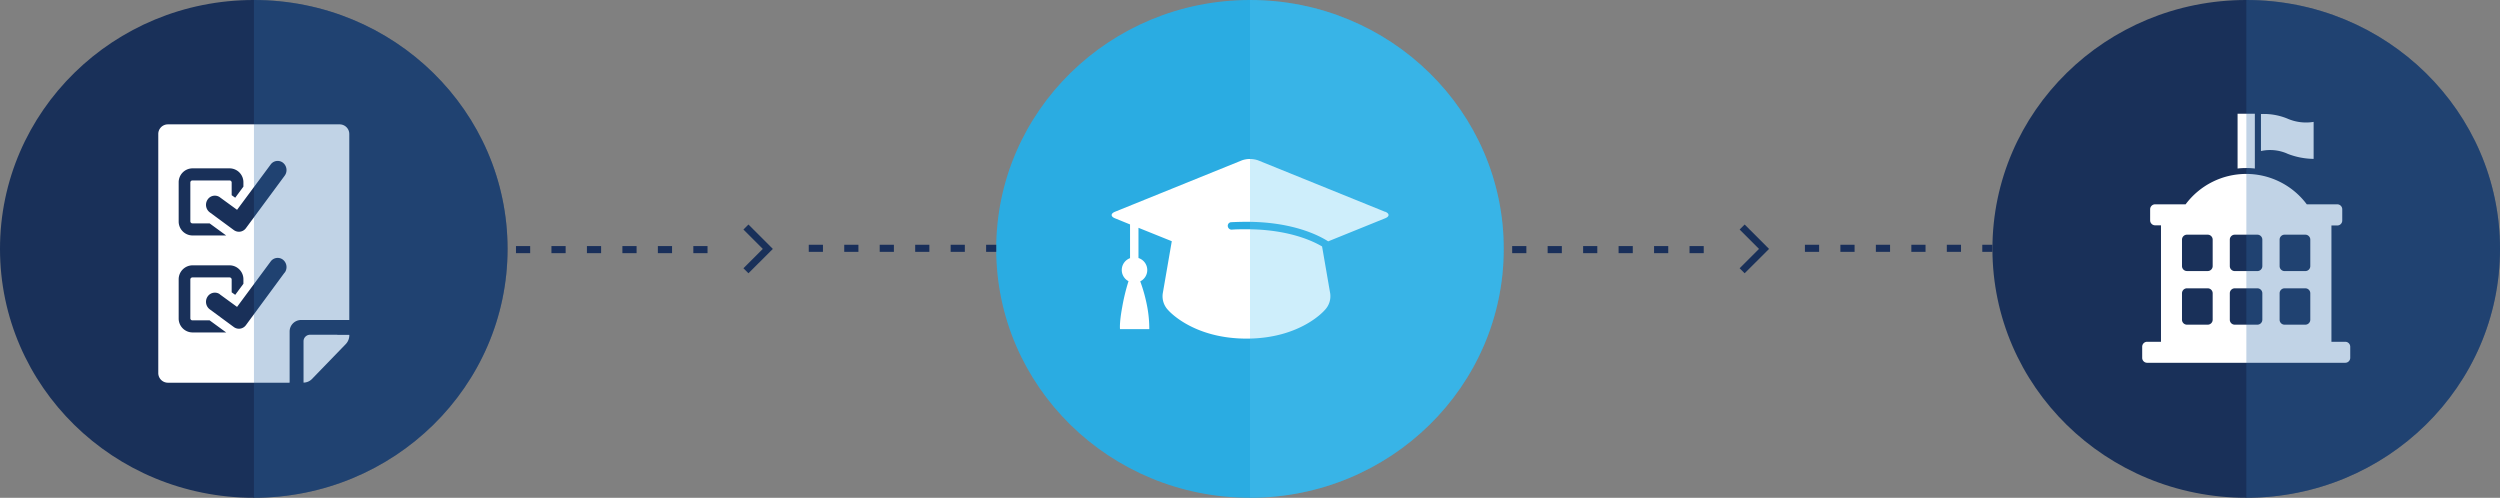
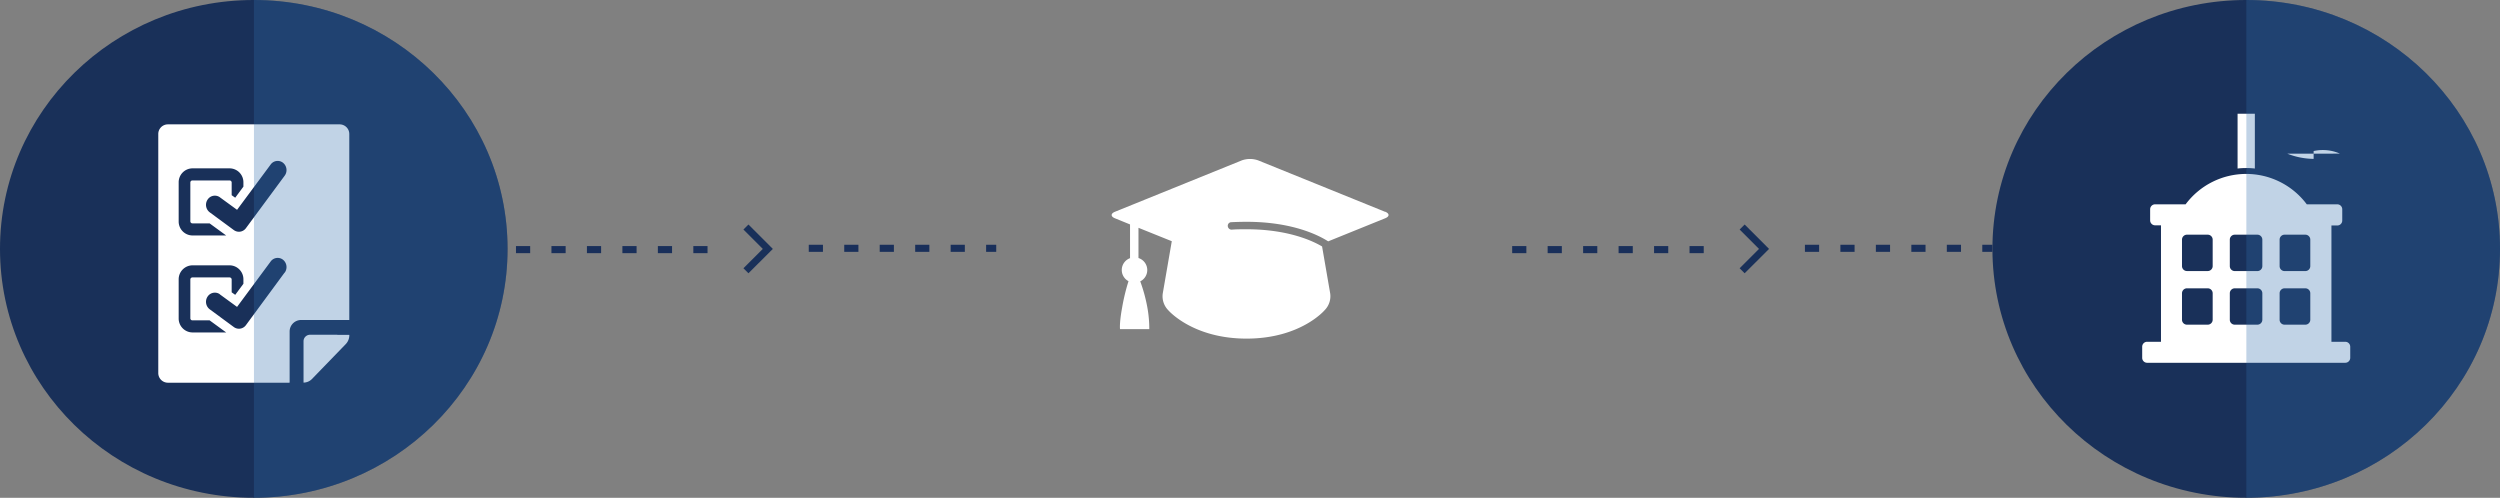
<svg xmlns="http://www.w3.org/2000/svg" viewBox="0 0 704.78 140.33">
  <rect x="0" y="0" width="704.78" height="140.33" fill="#808080" stroke="none" />
  <defs>
    <clipPath id="clip-path" transform="translate(0 0)">
      <rect width="143.09" height="140.33" fill="none" />
    </clipPath>
    <clipPath id="clip-path-2" transform="translate(0 0)">
      <rect x="44.62" y="35.05" width="53.85" height="72.83" fill="none" />
    </clipPath>
    <clipPath id="clip-path-3" transform="translate(0 0)">
      <rect x="71.54" width="71.54" height="140.33" fill="none" />
    </clipPath>
    <clipPath id="clip-path-4" transform="translate(0 0)">
      <rect x="51.51" y="-15.59" width="111.62" height="158.14" fill="none" />
    </clipPath>
    <clipPath id="clip-path-5" transform="translate(0 0)">
-       <rect x="280.84" width="143.09" height="140.33" fill="none" />
-     </clipPath>
+       </clipPath>
    <clipPath id="clip-path-6" transform="translate(0 0)">
      <rect x="313.39" y="44.82" width="78" height="50.68" fill="none" />
    </clipPath>
    <clipPath id="clip-path-7" transform="translate(0 0)">
      <rect x="352.39" width="71.54" height="140.33" fill="none" />
    </clipPath>
    <clipPath id="clip-path-8" transform="translate(0 0)">
      <rect x="332.35" y="-15.59" width="111.62" height="158.14" fill="none" />
    </clipPath>
    <clipPath id="clip-path-9" transform="translate(0 0)">
      <rect x="561.69" width="143.09" height="140.33" fill="none" />
    </clipPath>
    <clipPath id="clip-path-10" transform="translate(0 0)">
      <rect x="603.91" y="32.06" width="58.65" height="70.22" fill="none" />
    </clipPath>
    <clipPath id="clip-path-11" transform="translate(0 0)">
      <rect x="633.23" width="71.54" height="140.33" fill="none" />
    </clipPath>
    <clipPath id="clip-path-12" transform="translate(0 0)">
      <rect x="613.19" y="-15.59" width="111.62" height="158.14" fill="none" />
    </clipPath>
  </defs>
  <g id="Layer_2" data-name="Layer 2">
    <g id="Homepage">
      <g id="Group_744" data-name="Group 744">
        <g id="Group_726" data-name="Group 726">
          <g id="Group_287" data-name="Group 287">
            <g clip-path="url(#clip-path)">
              <g id="Group_181" data-name="Group 181">
                <g id="Group_180" data-name="Group 180">
                  <path id="Path_135" data-name="Path 135" d="M71.54,140.33c39.52,0,71.55-31.42,71.55-70.17S111.06,0,71.54,0,0,31.41,0,70.16s32,70.17,71.54,70.17" transform="translate(0 0)" fill="#193059" />
                </g>
              </g>
            </g>
          </g>
          <g id="Group_703" data-name="Group 703">
            <g clip-path="url(#clip-path-2)">
              <g id="Group_702" data-name="Group 702">
                <g id="Group_700" data-name="Group 700">
                  <path id="Path_486" data-name="Path 486" d="M95.09,94.37v0H87.38a1.83,1.83,0,0,0-1.81,1.87h0v8.09h0v3.53a3.34,3.34,0,0,0,2.36-1L97.48,97a3.64,3.64,0,0,0,1-2.49v-.1H95.09Z" transform="translate(0 0)" fill="#fff" />
                </g>
                <g id="Group_701" data-name="Group 701">
                  <path id="Path_487" data-name="Path 487" d="M95.79,35.06H47.29a2.71,2.71,0,0,0-2.67,2.77v67.29a2.72,2.72,0,0,0,2.67,2.77H81.58l.07-.08V93.51a3.25,3.25,0,0,1,3.19-3.3H98.47V37.83a2.72,2.72,0,0,0-2.68-2.77M50.37,51.46a3.93,3.93,0,0,1,3.85-4H64.77a3.92,3.92,0,0,1,3.85,4v1.15l-2.31,3.13-1-.71V51.46a.59.59,0,0,0-.57-.59H54.22a.58.58,0,0,0-.56.59V62.39a.58.58,0,0,0,.56.58h4.87l4.67,3.41H54.22a3.93,3.93,0,0,1-3.85-4Zm3.85,42.26a3.93,3.93,0,0,1-3.85-4V78.8a3.94,3.94,0,0,1,3.85-4H64.77a3.93,3.93,0,0,1,3.85,4V80l-2.31,3.12-1-.71V78.8a.59.59,0,0,0-.57-.59H54.22a.58.58,0,0,0-.56.59h0V89.73a.57.57,0,0,0,.56.58h4.87l4.67,3.41Zm26-16.86L69.33,91.66a2.43,2.43,0,0,1-3.41.54l-6.79-5a2.65,2.65,0,0,1-.6-3.6,2.45,2.45,0,0,1,3.38-.7L62,83l4.83,3.52L76.3,73.72a2.44,2.44,0,0,1,3.4-.56l.1.08a2.65,2.65,0,0,1,.46,3.62m0-27.34L69.33,64.32a2.43,2.43,0,0,1-3.41.54l-6.79-5a2.65,2.65,0,0,1-.6-3.6,2.44,2.44,0,0,1,3.38-.7l.09.07,4.83,3.52L76.3,46.38a2.44,2.44,0,0,1,3.4-.56l.1.08a2.65,2.65,0,0,1,.46,3.62" transform="translate(0 0)" fill="#fff" />
                </g>
              </g>
            </g>
          </g>
          <g clip-path="url(#clip-path-3)">
            <g id="Group_187" data-name="Group 187">
              <g id="Group_186" data-name="Group 186" opacity="0.3">
                <g id="Group_185" data-name="Group 185">
                  <g clip-path="url(#clip-path-4)">
                    <g id="Group_184" data-name="Group 184">
                      <g id="Group_183" data-name="Group 183">
                        <path id="Path_137" data-name="Path 137" d="M71.54,0c39.52,0,71.55,31.41,71.55,70.16s-32,70.17-71.55,70.17Z" transform="translate(0 0)" fill="#2f6dab" />
                      </g>
                    </g>
                  </g>
                </g>
              </g>
            </g>
          </g>
        </g>
        <g id="Group_725" data-name="Group 725">
          <g id="Group_704" data-name="Group 704">
            <g clip-path="url(#clip-path-5)">
              <g id="Group_181-2" data-name="Group 181-2">
                <g id="Group_180-2" data-name="Group 180-2">
-                   <path id="Path_135-2" data-name="Path 135-2" d="M352.39,140.33c39.51,0,71.54-31.42,71.54-70.17S391.9,0,352.39,0s-71.55,31.41-71.55,70.16,32,70.17,71.55,70.17" transform="translate(0 0)" fill="#2aace2" />
-                 </g>
+                   </g>
              </g>
            </g>
          </g>
          <g id="Group_712" data-name="Group 712">
            <g clip-path="url(#clip-path-6)">
              <g id="Group_711" data-name="Group 711">
                <g id="Group_710" data-name="Group 710">
                  <path id="Path_491" data-name="Path 491" d="M390.45,59.7,354.66,45.2a6.93,6.93,0,0,0-4.54,0l-35.8,14.5c-1.24.51-1.24,1.34,0,1.84l4.25,1.73v9.51a3.56,3.56,0,0,0-.43,6.49,56.67,56.67,0,0,0-1.79,7.38c-.84,4.57-.6,6.13-.6,6.13H324a34,34,0,0,0-.55-6.13,44.08,44.08,0,0,0-2-7.33,3.56,3.56,0,0,0-.5-6.58V64.22L330.34,68l-2.54,14.7a5.6,5.6,0,0,0,1.55,4.76s6.84,8,22.07,8,22-8,22-8A5.61,5.61,0,0,0,375,82.73l-2.29-13.25c-2.69-1.59-9.63-4.85-21.29-4.85-1.43,0-2.84,0-4.19.11a1.07,1.07,0,0,1-1.1-1,1,1,0,0,1,1-1.1h0c1.39-.07,2.83-.11,4.3-.11,13.13,0,20.52,3.92,23,5.51l16.08-6.51c1.25-.5,1.25-1.33,0-1.84" transform="translate(0 0)" fill="#fff" />
                </g>
              </g>
            </g>
          </g>
          <g clip-path="url(#clip-path-7)">
            <g id="Group_709" data-name="Group 709">
              <g id="Group_708" data-name="Group 708" opacity="0.3">
                <g id="Group_707" data-name="Group 707">
                  <g clip-path="url(#clip-path-8)">
                    <g id="Group_706" data-name="Group 706">
                      <g id="Group_705" data-name="Group 705">
-                         <path id="Path_489" data-name="Path 489" d="M352.39,0c39.51,0,71.54,31.41,71.54,70.16s-32,70.17-71.54,70.17Z" transform="translate(0 0)" fill="#59c5f0" />
-                       </g>
+                         </g>
                    </g>
                  </g>
                </g>
              </g>
            </g>
          </g>
        </g>
        <g id="Group_724" data-name="Group 724">
          <g id="Group_713" data-name="Group 713">
            <g clip-path="url(#clip-path-9)">
              <g id="Group_181-3" data-name="Group 181-3">
                <g id="Group_180-3" data-name="Group 180-3">
                  <path id="Path_135-3" data-name="Path 135-3" d="M633.23,140.33c39.52,0,71.55-31.42,71.55-70.17S672.75,0,633.23,0s-71.54,31.41-71.54,70.16,32,70.17,71.54,70.17" transform="translate(0 0)" fill="#193059" />
                </g>
              </g>
            </g>
          </g>
          <g id="Group_723" data-name="Group 723">
            <g clip-path="url(#clip-path-10)">
              <g id="Group_722" data-name="Group 722">
                <g id="Group_719" data-name="Group 719">
-                   <path id="Path_495" data-name="Path 495" d="M644.81,43.32a20.74,20.74,0,0,0,7.43,1.47V34.36a13.14,13.14,0,0,1-7.43-.94,17.46,17.46,0,0,0-7.42-1.27V42.58a12,12,0,0,1,7.42.73" transform="translate(0 0)" fill="#fff" />
+                   <path id="Path_495" data-name="Path 495" d="M644.81,43.32a20.74,20.74,0,0,0,7.43,1.47V34.36V42.58a12,12,0,0,1,7.42.73" transform="translate(0 0)" fill="#fff" />
                </g>
                <g id="Group_720" data-name="Group 720">
                  <path id="Path_496" data-name="Path 496" d="M661.16,96.35l-3.9,0V63.57h1.65a1.4,1.4,0,0,0,1.4-1.4V59a1.4,1.4,0,0,0-1.4-1.4h-8.6a21.31,21.31,0,0,0-34.16,0h-8.6a1.4,1.4,0,0,0-1.4,1.4v3.12a1.4,1.4,0,0,0,1.4,1.4h1.66V96.35h-3.9a1.39,1.39,0,0,0-1.4,1.4v3.12a1.39,1.39,0,0,0,1.4,1.4h55.85a1.4,1.4,0,0,0,1.4-1.4V97.75a1.4,1.4,0,0,0-1.4-1.4m-37.38-6.22a1.4,1.4,0,0,1-1.4,1.4h-5.85a1.4,1.4,0,0,1-1.4-1.4V82.68a1.4,1.4,0,0,1,1.4-1.4h5.85a1.4,1.4,0,0,1,1.4,1.4Zm0-15.12a1.4,1.4,0,0,1-1.4,1.4h-5.85a1.4,1.4,0,0,1-1.4-1.4V67.56a1.4,1.4,0,0,1,1.4-1.4h5.85a1.4,1.4,0,0,1,1.4,1.4Zm14,15.12a1.4,1.4,0,0,1-1.4,1.4h-6.37a1.39,1.39,0,0,1-1.4-1.4V82.68a1.4,1.4,0,0,1,1.4-1.4h6.37a1.4,1.4,0,0,1,1.4,1.4h0Zm0-15.11a1.4,1.4,0,0,1-1.4,1.4h-6.37a1.4,1.4,0,0,1-1.4-1.4V67.56a1.4,1.4,0,0,1,1.4-1.4h6.37a1.4,1.4,0,0,1,1.4,1.4h0Zm13.52,15.11a1.4,1.4,0,0,1-1.4,1.4h-5.85a1.39,1.39,0,0,1-1.4-1.4V82.68a1.4,1.4,0,0,1,1.4-1.4h5.85a1.4,1.4,0,0,1,1.4,1.4h0Zm0-15.11a1.4,1.4,0,0,1-1.4,1.4h-5.85a1.4,1.4,0,0,1-1.4-1.4V67.56a1.4,1.4,0,0,1,1.4-1.4h5.85a1.4,1.4,0,0,1,1.4,1.4Z" transform="translate(0 0)" fill="#fff" />
                </g>
                <g id="Group_721" data-name="Group 721">
                  <path id="Path_497" data-name="Path 497" d="M635.67,47.51V32.06H630.8V47.51a21.25,21.25,0,0,1,4.87,0" transform="translate(0 0)" fill="#fff" />
                </g>
              </g>
            </g>
          </g>
          <g clip-path="url(#clip-path-11)">
            <g id="Group_718" data-name="Group 718">
              <g id="Group_717" data-name="Group 717" opacity="0.3">
                <g id="Group_716" data-name="Group 716">
                  <g clip-path="url(#clip-path-12)">
                    <g id="Group_715" data-name="Group 715">
                      <g id="Group_714" data-name="Group 714">
                        <path id="Path_493" data-name="Path 493" d="M633.23,0c39.52,0,71.55,31.41,71.55,70.16s-32,70.17-71.55,70.17Z" transform="translate(0 0)" fill="#2f6dab" />
                      </g>
                    </g>
                  </g>
                </g>
              </g>
            </g>
          </g>
        </g>
        <g id="Group_742" data-name="Group 742">
          <path id="Path_153" data-name="Path 153" d="M210.29,76.33l6.17-6.16L210.29,64" transform="translate(0 0)" fill="none" stroke="#193059" stroke-width="2" />
          <path id="Path_458" data-name="Path 458" d="M228,70h52.85" transform="translate(0 0)" fill="none" stroke="#192f5a" stroke-width="2" stroke-dasharray="4 6" />
          <path id="Path_458-2" data-name="Path 458-2" d="M199.46,70.37H143.09" transform="translate(0 0)" fill="none" stroke="#192f5a" stroke-width="2" stroke-dasharray="4 6" />
        </g>
        <g id="Group_743" data-name="Group 743">
          <path id="Path_153-2" data-name="Path 153-2" d="M491.13,76.33l6.17-6.16L491.13,64" transform="translate(0 0)" fill="none" stroke="#193059" stroke-width="2" />
          <path id="Path_458-3" data-name="Path 458-3" d="M508.83,70h52.86" transform="translate(0 0)" fill="none" stroke="#192f5a" stroke-width="2" stroke-dasharray="4 6" />
          <path id="Path_458-4" data-name="Path 458-4" d="M480.3,70.37H423.93" transform="translate(0 0)" fill="none" stroke="#192f5a" stroke-width="2" stroke-dasharray="4 6" />
        </g>
      </g>
    </g>
  </g>
</svg>